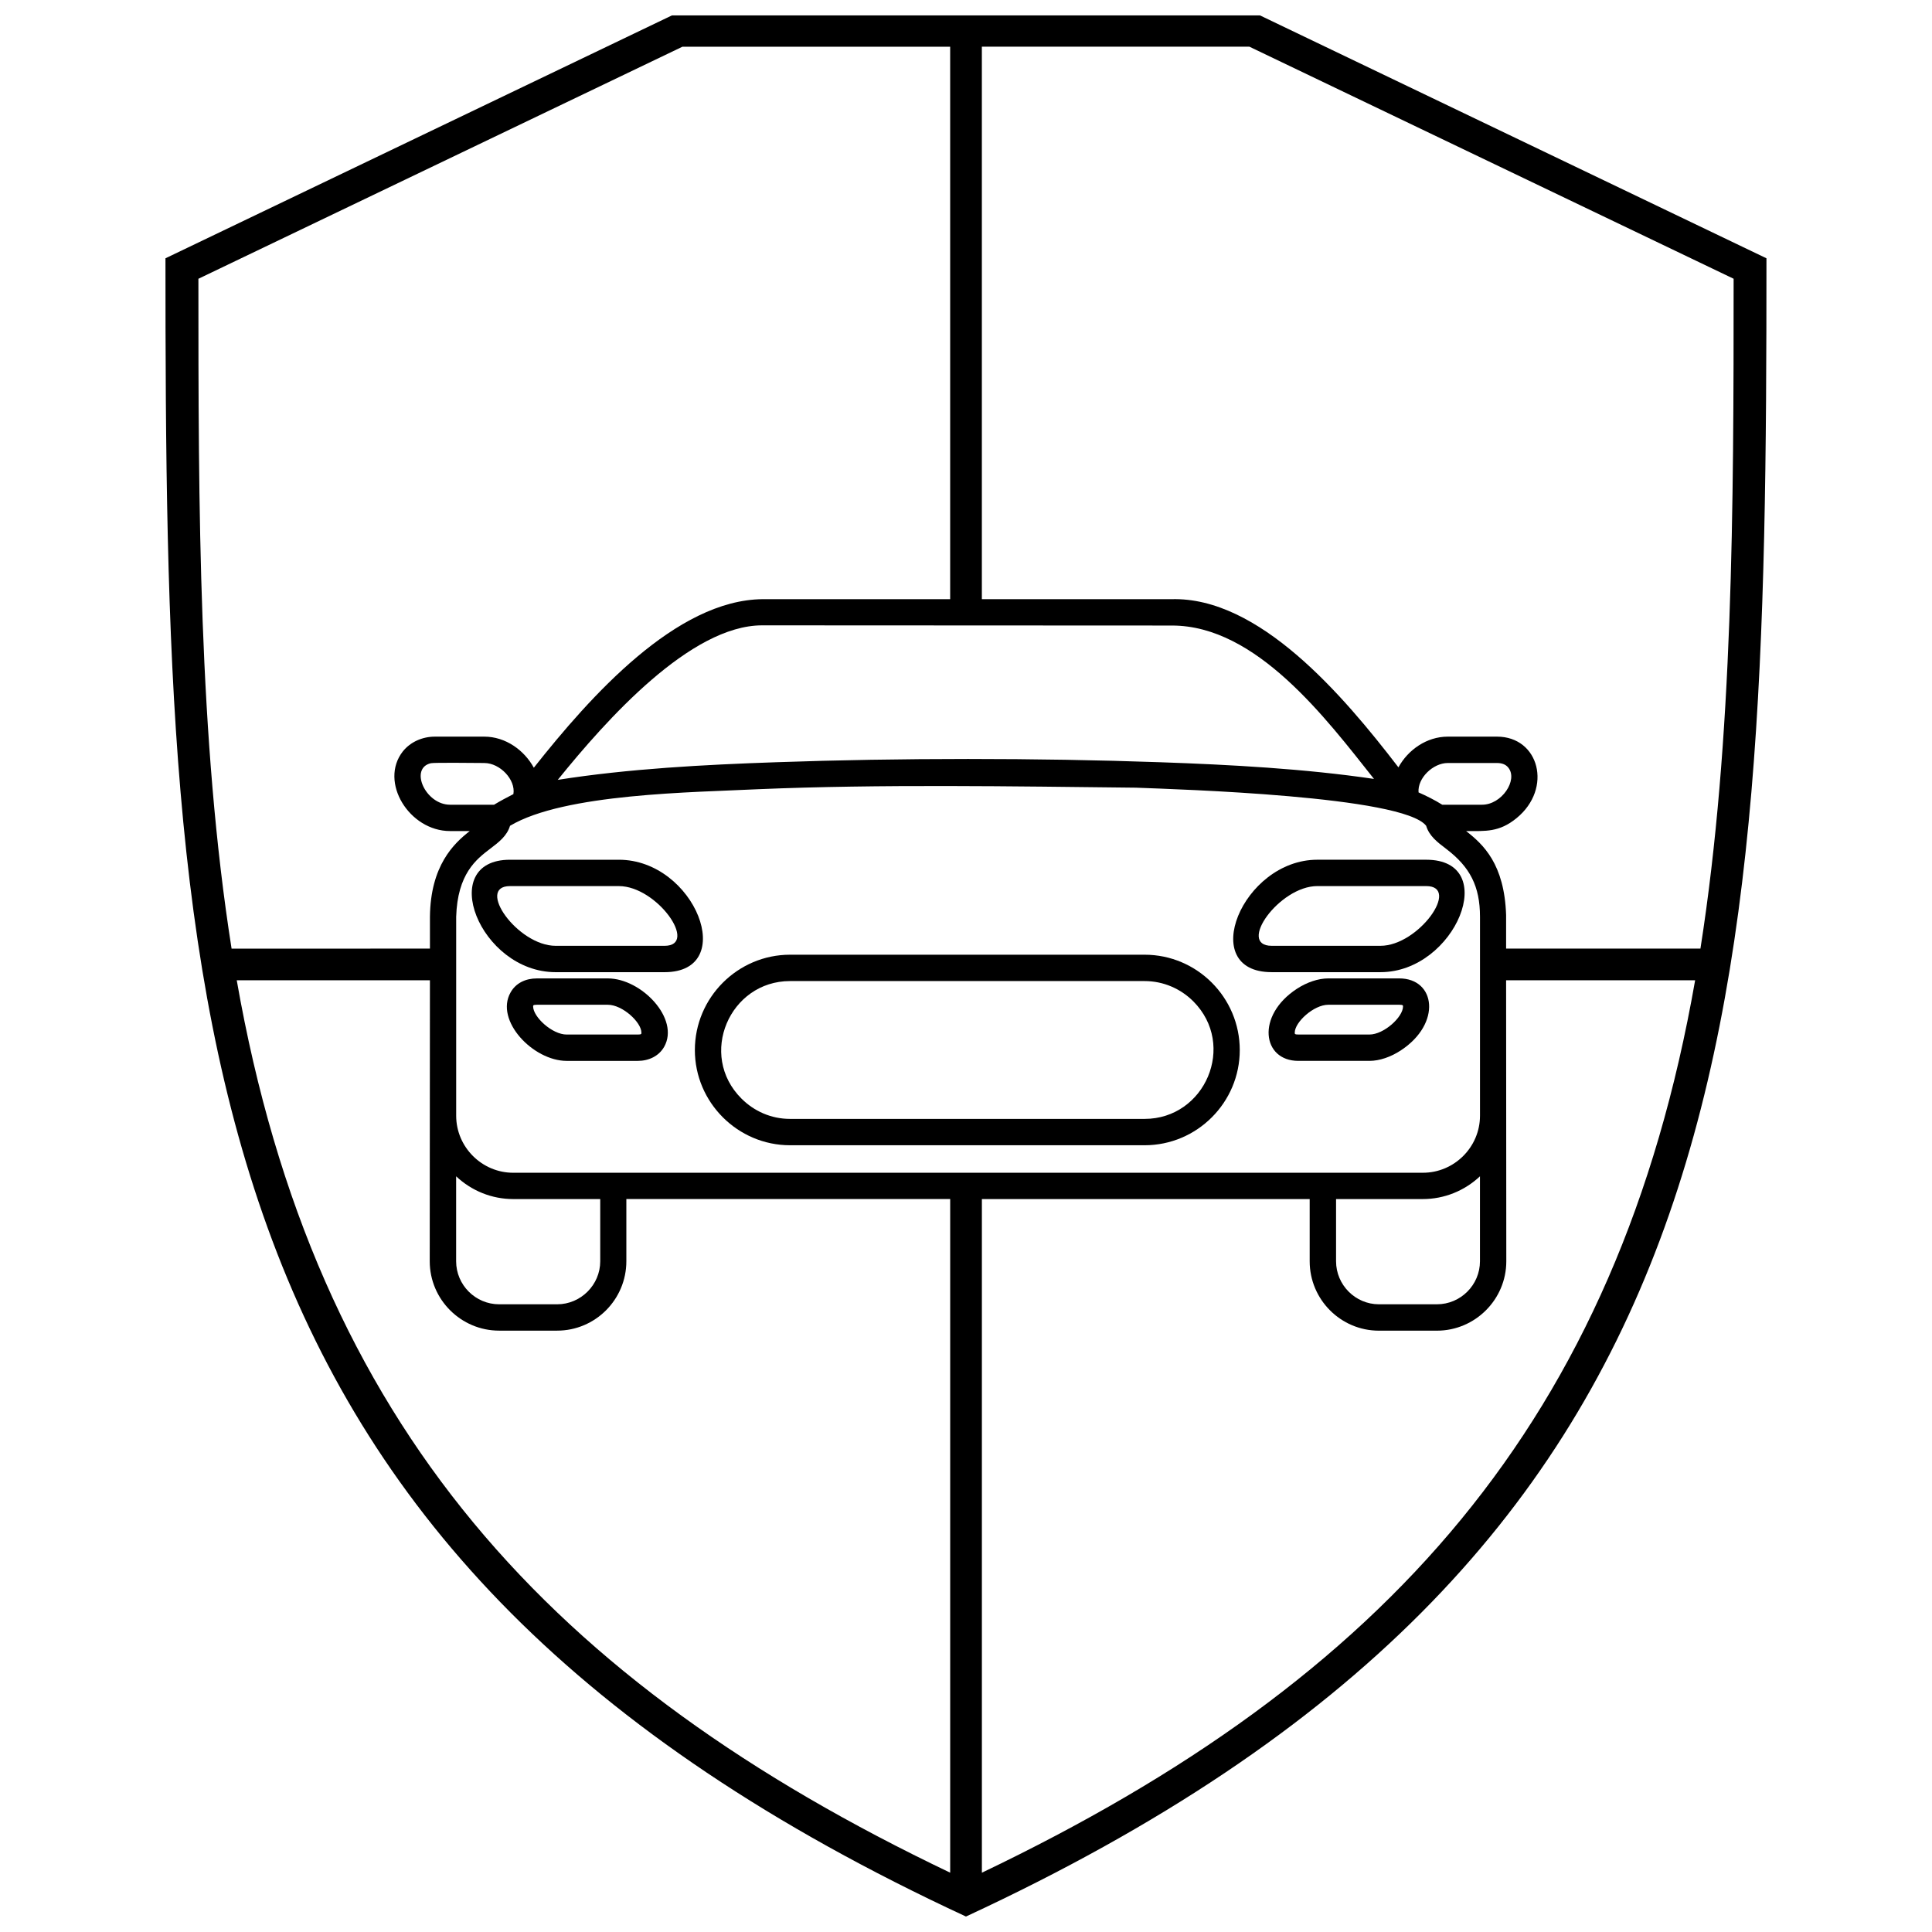
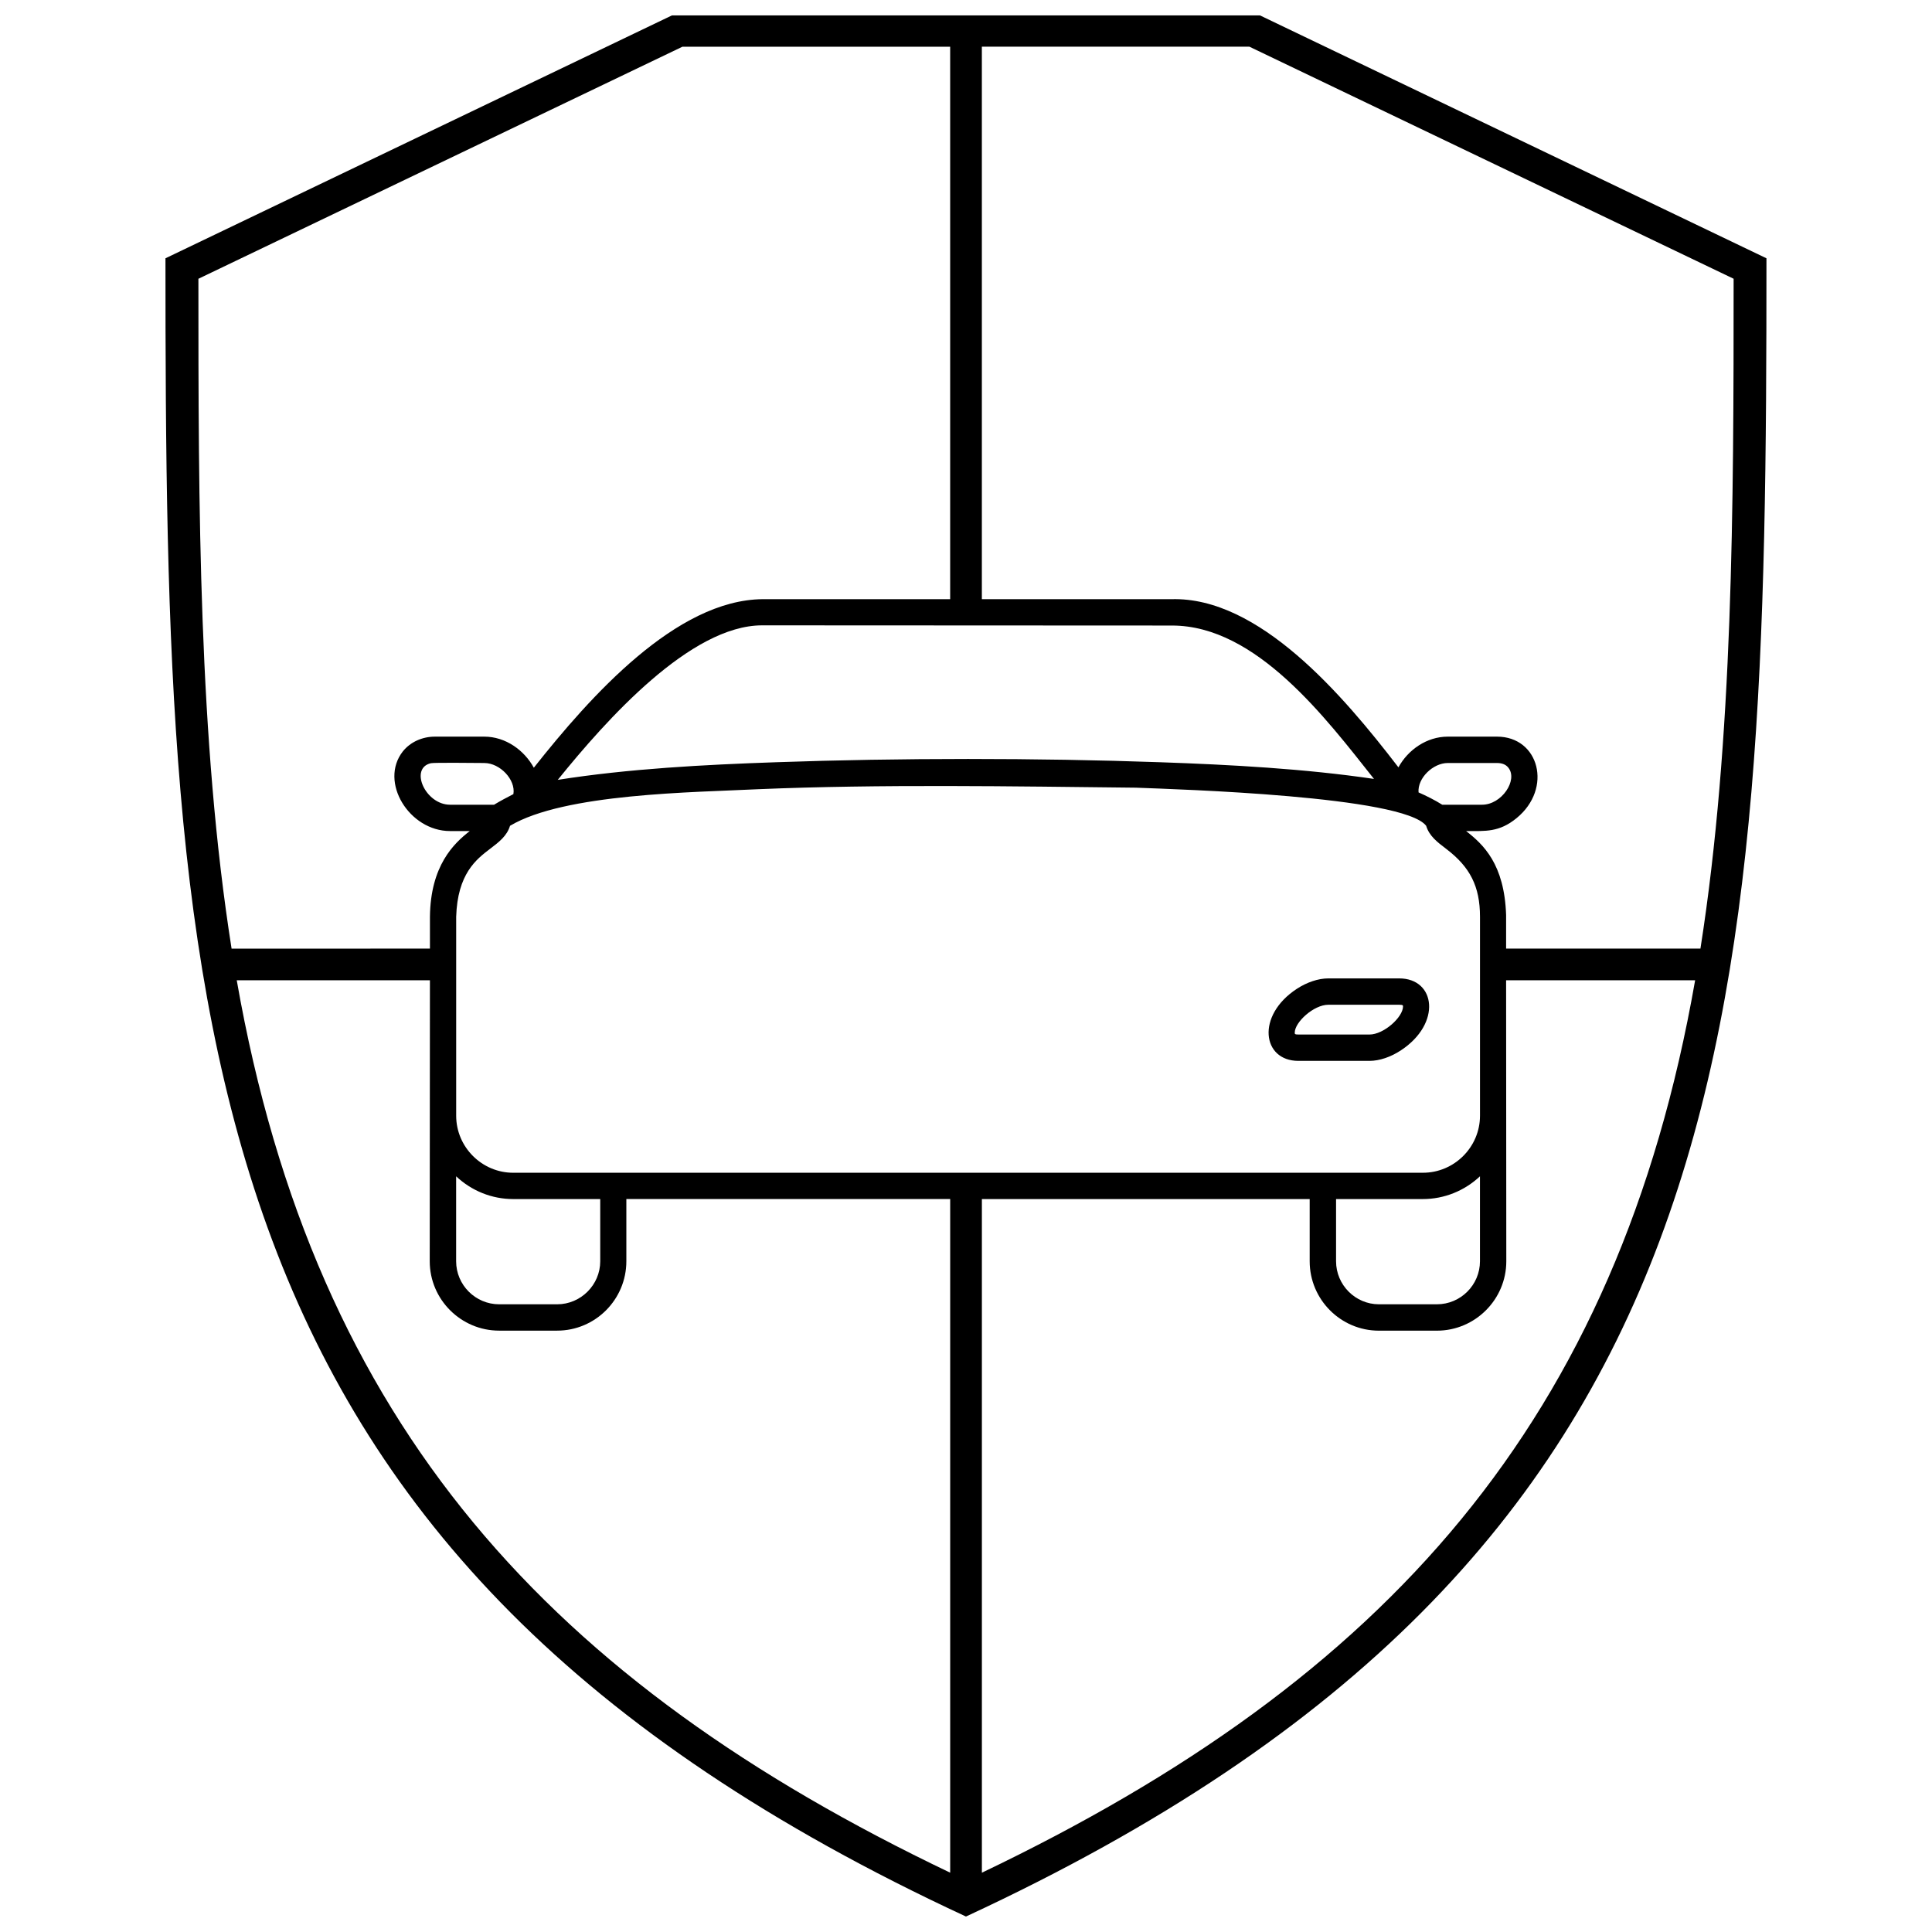
<svg xmlns="http://www.w3.org/2000/svg" width="800px" height="800px" version="1.1" viewBox="144 144 512 512">
  <defs>
    <clipPath id="a">
      <path d="m187 148.09h426v503.81h-426z" />
    </clipPath>
  </defs>
  <g clip-path="url(#a)">
    <path d="m280.01 454.79h241.08c8.289 0 15.125-6.781 15.125-15.125v-52.707c0-8.09-2.664-13.215-8.945-17.988-2.461-1.859-4.523-3.469-5.324-6.129-6.129-7.887-65.469-9.648-76.926-10.098-32.359-0.352-67.93-0.953-99.988 0.402-17.285 0.855-51.453 1.105-65.871 9.699-0.805 2.664-2.863 4.269-5.324 6.129-3.617 2.762-8.594 6.582-8.945 17.988v52.707c0 8.34 6.832 15.125 15.125 15.125zm119.98 197.11c-207.31-96.121-212.14-235.05-212.14-439.45l134.21-64.363h155.86l134.21 64.363c0 204.4-4.773 343.32-212.14 439.45zm4.219-349.11h50.195c23.215-0.703 45.473 25.375 60.195 44.566 2.512-4.621 7.488-8.141 13.062-8.141h13.062c11.156 0 14.824 13.719 5.176 21.605-4.621 3.769-8.191 3.418-13.367 3.418 4.574 3.566 10.148 8.742 10.602 22.258v8.895h51.5c8.691-55.422 8.793-117.02 8.793-177.52l-128.33-61.5h-70.895v146.41zm-146.27 100.99h-51.199c20.75 118.38 83.457 186.06 189.07 236.5v-178.52h-85.82v16.48c0 10.148-8.238 18.391-18.34 18.391h-15.375c-10.098 0-18.391-8.238-18.391-18.391l0.051-74.465zm0-8.391v-8.441c0.152-13.516 6.281-19.395 10.551-22.711h-5.227c-10.805 0-18.844-13.012-12.512-21.102 2.012-2.512 5.176-3.918 8.492-3.918h13.113c5.629 0 10.602 3.617 13.113 8.238 15.023-18.992 37.734-44.469 60.645-44.668h49.691v-146.41h-70.945l-128.28 61.5c0 60.496 0.051 122.1 8.793 177.52zm146.27 66.375v178.52c107.22-51.25 168.57-119.73 189.02-236.5h-50.094l0.051 74.465c0 10.148-8.289 18.391-18.391 18.391h-15.375c-10.098 0-18.34-8.238-18.34-18.391v-16.48h-86.875zm-131.84-115.56c-1.91 0-13.215-0.152-14.168 0.051-5.777 1.305-1.508 11.004 5.074 11.004h11.656c1.656-1.004 3.367-1.91 5.125-2.812 0.652-3.82-3.566-8.238-7.688-8.238zm268.36 0h-13.062c-3.867 0-8.039 3.969-7.738 7.789 2.16 0.953 4.269 2.012 6.281 3.266h10.551c5.227 0 9.547-6.531 6.984-9.797-0.703-0.906-1.758-1.258-3.016-1.258zm-86.121-36.43-108.63-0.051c-18.992 0-41.301 25.023-54.164 40.949 18.742-2.965 38.891-4.019 57.832-4.672 32.809-1.156 68.988-1.156 101.8 0 18.59 0.652 38.285 1.707 56.676 4.422-12.711-16.027-31.152-40.648-53.512-40.648zm81.598 168.47v-22.512c-4.121 3.867-9.496 6.031-15.125 6.031h-23.012v16.48c0 6.281 5.125 11.406 11.355 11.406h15.375c6.281 0 11.406-5.125 11.406-11.406zm-233.14 0v-16.48h-23.062c-5.629 0-11.004-2.16-15.125-6.031v22.512c0 6.281 5.125 11.406 11.406 11.406h15.375c6.231 0 11.406-5.125 11.406-11.406z" />
  </g>
-   <path d="m353.37 440.52h93.957c16.027 0 24.469-19.547 12.914-31.152-3.316-3.316-7.887-5.375-12.914-5.375h-93.957c-16.027 0-24.469 19.594-12.863 31.152 3.316 3.316 7.84 5.375 12.863 5.375zm93.957 6.984h-93.957c-13.867 0-25.223-11.355-25.223-25.223 0-13.918 11.355-25.273 25.223-25.273h93.957c13.918 0 25.223 11.355 25.223 25.273 0 13.867-11.305 25.223-25.223 25.223z" />
-   <path d="m279.16 371.84h28.84c20.25 0 31.805 29.797 12.109 29.797h-28.84c-20.199 0-31.754-29.797-12.109-29.797zm28.84 6.984h-28.84c-9.145 0 1.961 15.828 12.109 15.828h28.84c9.145 0-1.961-15.828-12.109-15.828z" />
-   <path d="m286.29 403.29h18.793c8.895 0 19.145 10.703 14.922 18.137-1.406 2.461-4.07 3.719-6.984 3.719h-18.844c-8.895 0-19.094-10.703-14.871-18.137 1.406-2.512 4.019-3.719 6.984-3.719zm18.793 6.984h-18.793c-1.055 0-1.004 0.199-1.004 0.453 0 2.762 5.023 7.438 8.895 7.438h18.844c1.004 0 0.953-0.199 0.953-0.504 0-2.762-5.023-7.387-8.895-7.387z" />
-   <path d="m521.95 378.82h-28.84c-10.098 0-21.355 15.828-12.109 15.828h28.84c10.098 0 21.355-15.828 12.109-15.828zm-28.84-6.984h28.84c19.898 0 7.84 29.797-12.109 29.797h-28.84c-19.898 0-7.84-29.797 12.109-29.797z" />
  <path d="m514.81 410.27h-18.793c-3.867 0-8.895 4.621-8.895 7.387 0 0.301-0.051 0.504 0.953 0.504h18.844c3.82 0 8.895-4.621 8.895-7.438 0-0.25 0.051-0.453-1.004-0.453zm-18.793-6.984h18.793c9.648 0 11.305 11.957 0.402 19.094-2.613 1.707-5.578 2.762-8.289 2.762h-18.844c-9.598 0-11.254-12.008-0.402-19.094 2.613-1.707 5.629-2.762 8.34-2.762z" />
</svg>